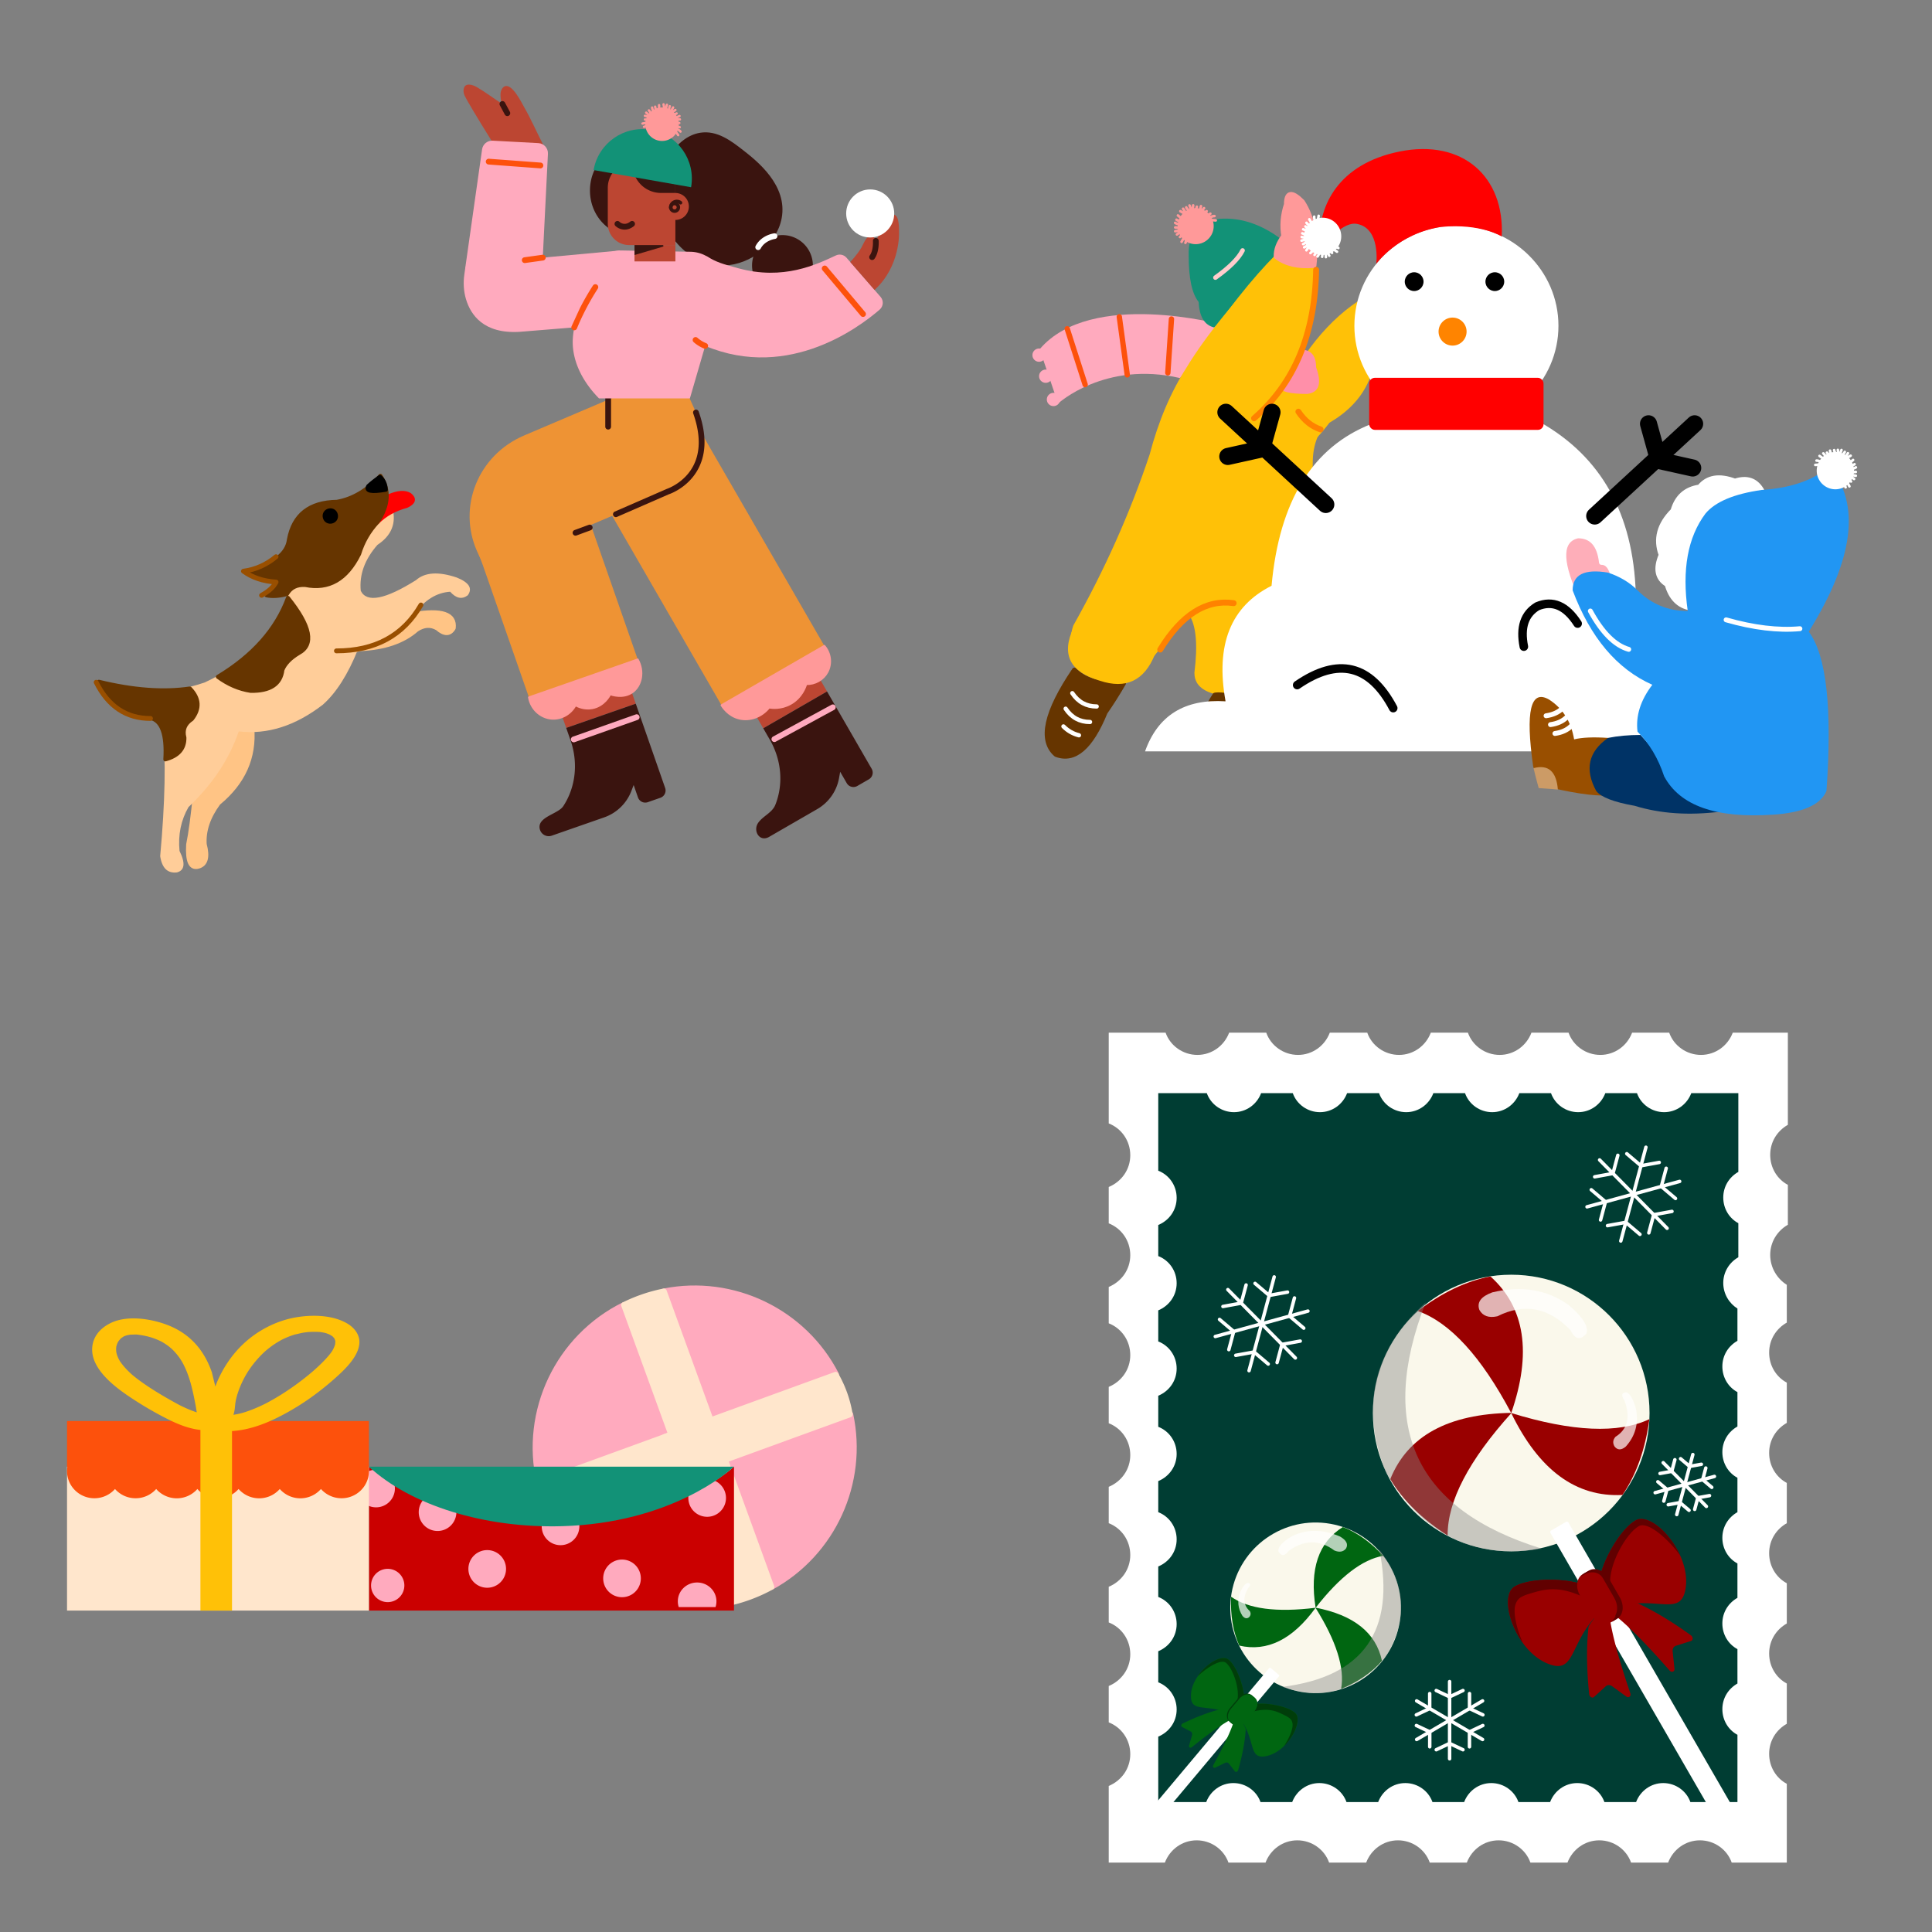
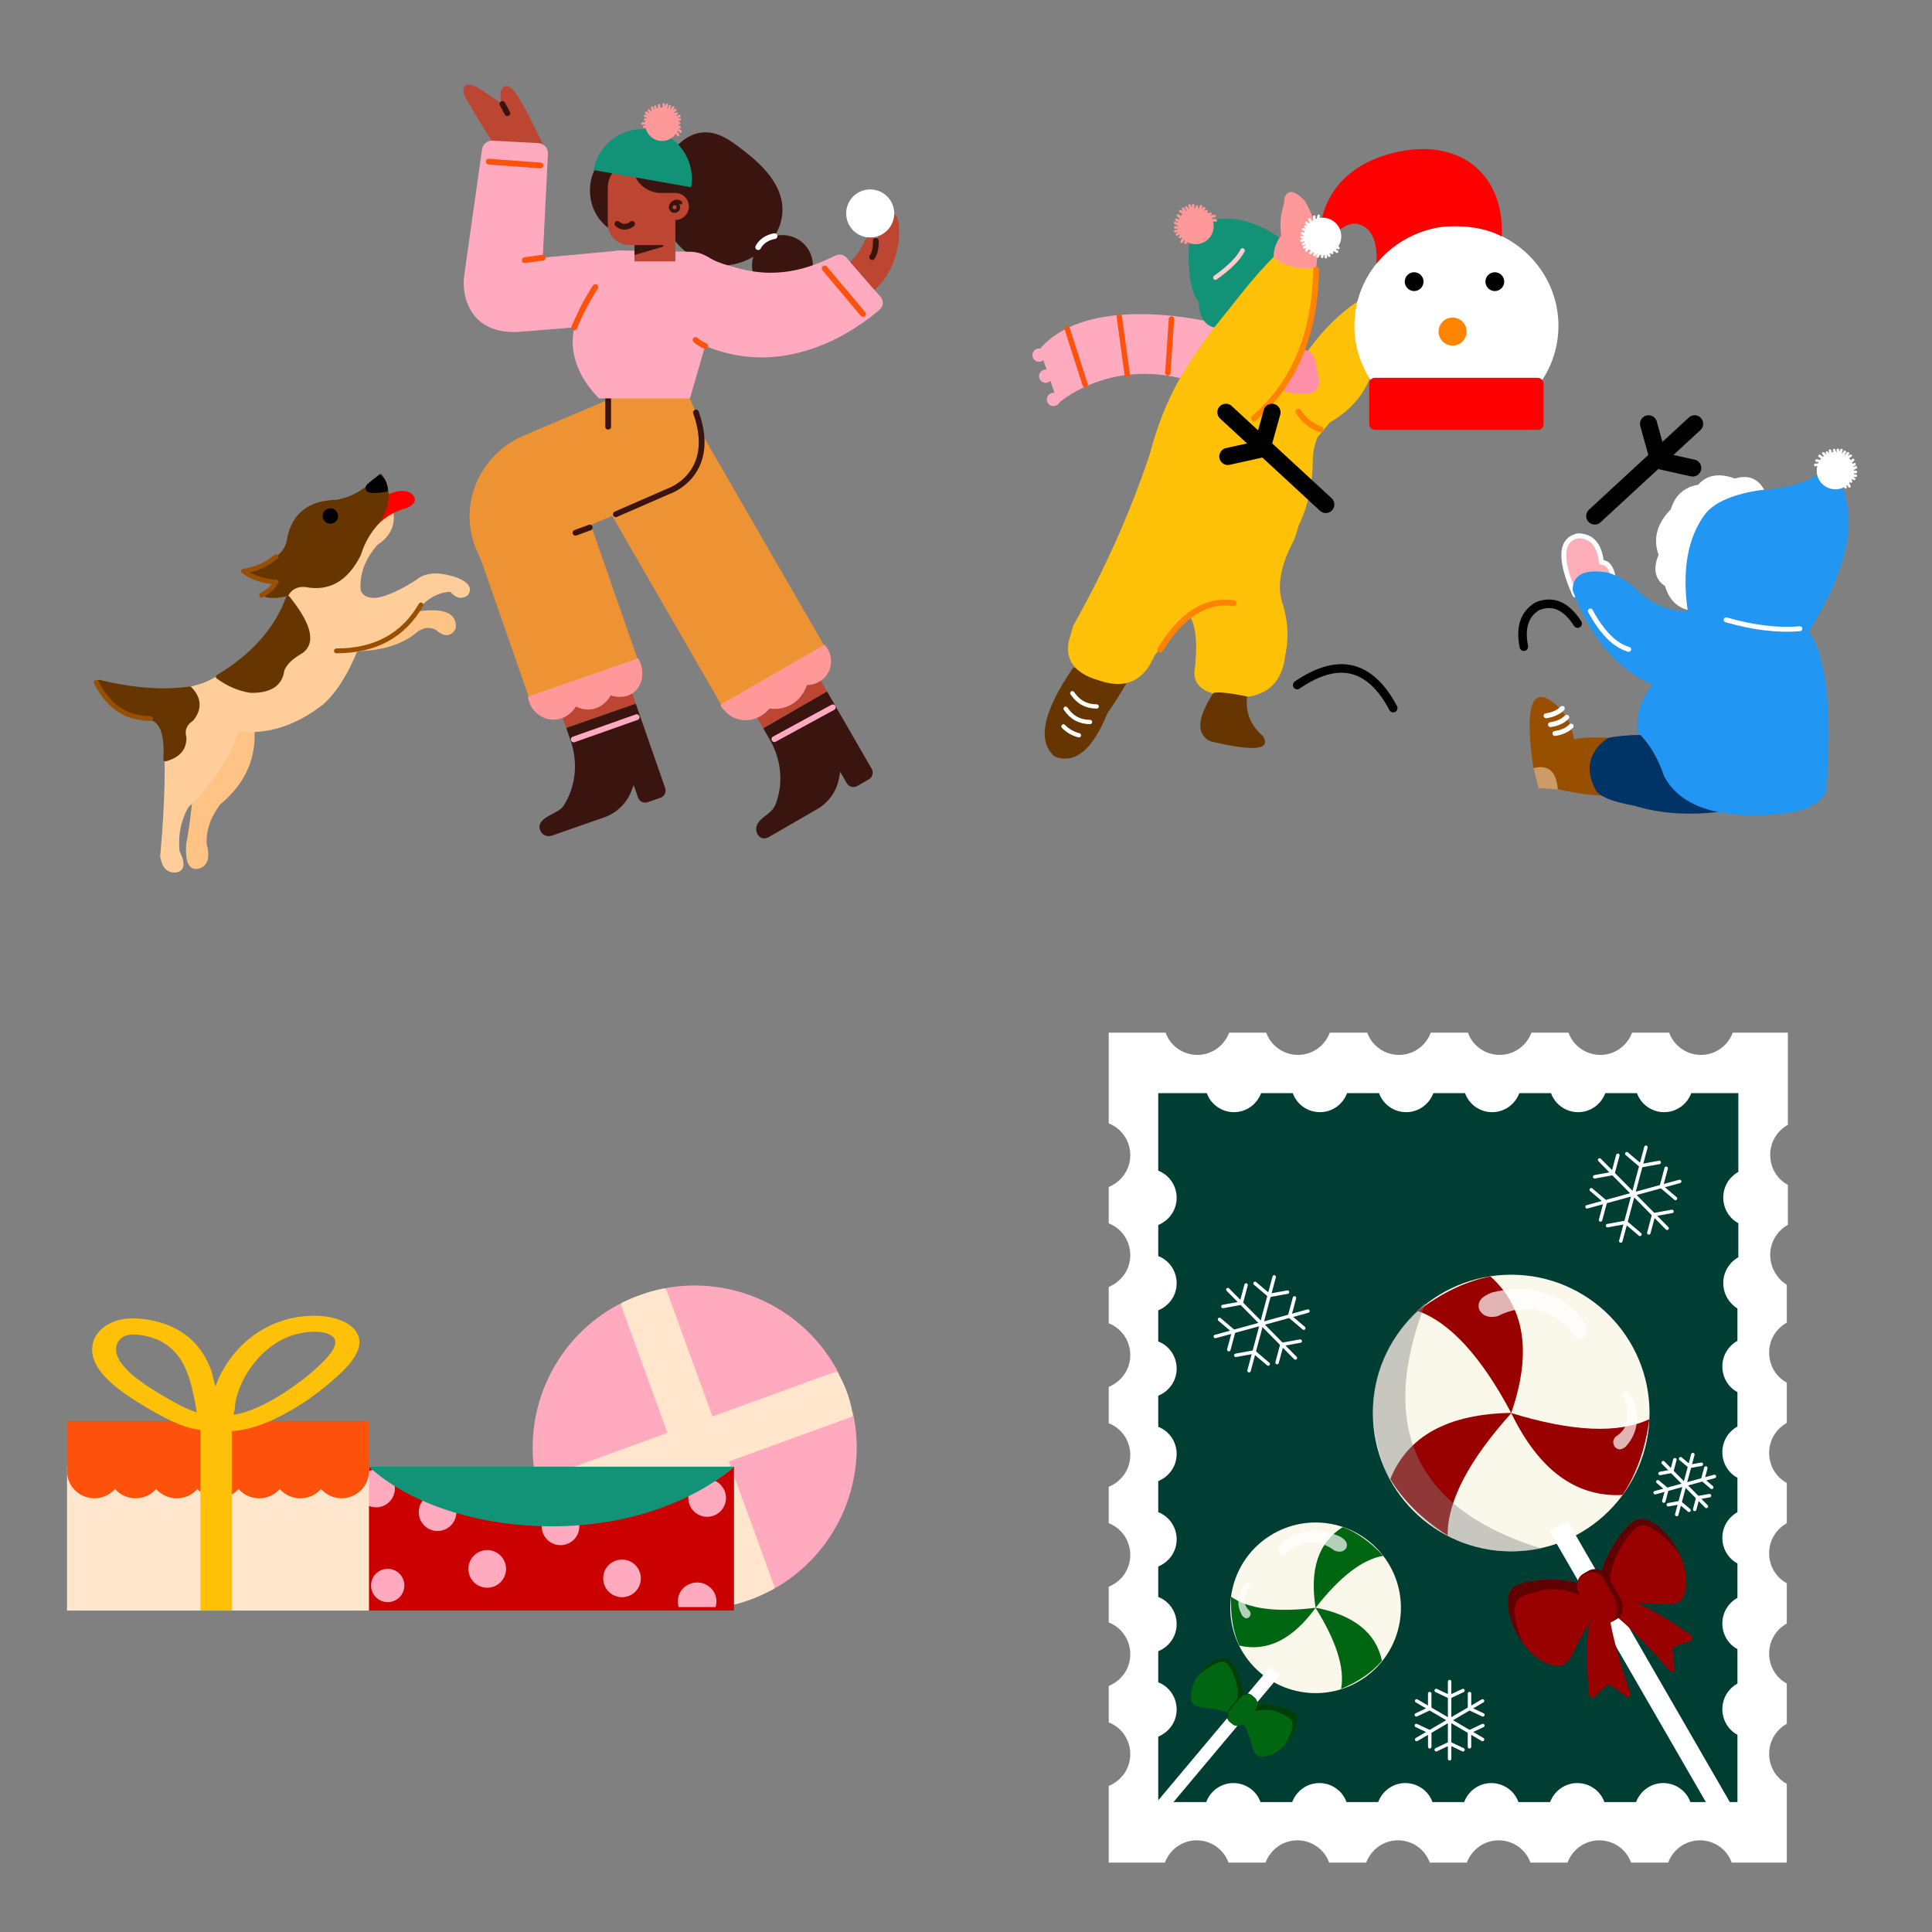
<svg xmlns="http://www.w3.org/2000/svg" xmlns:xlink="http://www.w3.org/1999/xlink" width="148" height="148">
  <rect width="100%" height="100%" fill="#808080" stroke="none" />
  <style>.i{stroke-linejoin:miter}.j{stroke:none}.k{stroke-linecap:round}.l{stroke-linejoin:round}.m{fill-rule:nonzero}.n{fill:#ffaabe}.o{stroke:#fff}.p{fill:none}.q{fill:#3a140f}.r{fill:#bc4632}.s{stroke:#f99}.t{fill:#fd510c}.u{stroke-width:1.25}.v{overflow:visible}.w{fill:#129277}.x{stroke-width:2}.y{stroke-width:1.66}.z{fill:#663500}.AA{fill:#ffc107}.AB{stroke-width:1.889}.AC{stroke-width:1.146}.AD{stroke-width:2.167}.AE{stroke-width:1.668}.AF{fill:#610000}.AG{fill:#003d0a}.AH{stroke-width:.748}.AI{stroke-width:2.242}.AJ{stroke-width:2.608}.AK{stroke-width:7.553}.AL{stroke-width:.537}</style>
  <g fill="#fff" fill-rule="evenodd" stroke="#000">
    <svg width="64" height="64" x="5" y="5" viewBox="0 0 346 331">
      <use xlink:href="#A" x=".5" y=".5" class="k l" />
      <symbol id="A" class="v">
        <g class="m">
          <g class="j">
            <path d="M180.543 8.04c-3.58-2.25-6.918-4.856-10.575-6.983-1.902-1.105-5.224-2.086-5.502 1.125-.02.246-.139 1.191.413 2.393.761 1.653 5.334 9.352 11.819 19.731l12.318.544 8.612.458c-2.753-5.282-5.11-10.772-8.071-15.943-1.101-1.922-5.04-10.072-8.15-8.611-1.027.482-1.632 2-1.661 3.068-.021.798.074 3.764.798 4.218zm23.413 249.786l28.8-10.045 2.998 8.594-28.801 10.045z" class="r" />
            <path d="M206.959 266.434l1.784 5.11c2.479 7.102 2.504 14.891-.229 21.899a28.69 28.69 0 0 1-2.794 5.421c-2.197 3.322-11.091 4.467-9.663 9.614a3.8 3.8 0 0 0 4.909 2.577l21.715-7.573a18.65 18.65 0 0 0 11.279-10.964l.929-2.442 1.792 5.142c.581 1.665 2.401 2.545 4.066 1.964l5.224-1.821c1.665-.581 2.545-2.401 1.964-4.066l-1.792-5.142-2.233-6.399-1.199-3.44-3.248-9.311-3.698-10.612-28.805 10.043z" class="q" />
            <path d="M284.005 258.695l26.415-15.251 4.551 7.883-26.415 15.251z" class="r" />
            <path d="M288.562 266.59l2.704 4.684c3.76 6.517 5.245 14.159 3.87 21.555a28.71 28.71 0 0 1-1.575 5.47c-1.334 3.326-5.237 4.656-7.155 7.527-2.164 3.232.589 8.043 4.611 5.719l19.915-11.5a18.63 18.63 0 0 0 9.029-12.878l.458-2.573 2.725 4.717c.88 1.526 2.835 2.05 4.361 1.17l4.791-2.766c1.526-.88 2.049-2.835 1.17-4.361l-2.725-4.717-3.387-5.871-1.821-3.158-4.929-8.538-5.617-9.733-26.424 15.251z" class="q" />
            <path d="M212.2 154.727l42.599-24.595 59.059 102.291-42.598 24.595z" fill="#ee9334" />
          </g>
          <path d="M271.27 257.03c.483.794 2.827 4.476 7.441 5.547 4.431 1.027 9.209-.757 12.286-4.558 1.186.193 4.917.646 8.8-1.481 4.815-2.639 6.288-7.286 6.566-8.231 3.666.106 7.077-1.829 8.783-4.995 1.87-3.469 1.37-7.822-1.276-10.882l-42.6 24.599z" fill="#f99" class="i s AH" />
        </g>
        <g fill="#ee9334" class="j m">
          <path d="M173.519 200.934l-3.367-7.409c-8.399-18.495.278-40.079 19.379-48.208l63.28-26.935 7.368 16.217c6.19 13.631-.205 29.537-14.282 35.53l-72.378 30.805z" />
          <path d="M168.087 186.569l45.055-15.713 23.43 67.18-45.055 15.713z" />
        </g>
        <g class="m">
          <path d="M191.52 253.765c.81 4.819 4.713 8.452 9.332 8.837 4.025.336 7.961-1.845 9.961-5.543.81.458 3.49 1.837 6.902 1.219 4.966-.896 7.224-5.249 7.482-5.76.397.152 5.367 1.939 9.258-.912 3.719-2.728 4.905-8.575 2.124-13.553l-45.058 15.714z" fill="#f99" class="i s AH" />
          <g class="j">
            <g class="q">
              <path d="M224.334 142.858c-.659 0-1.195-.536-1.195-1.195v-11.696c0-.659.536-1.195 1.195-1.195s1.195.536 1.195 1.195v11.696c0 .659-.536 1.195-1.195 1.195zm3.207 36.279a1.2 1.2 0 0 1-1.097-.72c-.266-.605.012-1.309.618-1.575l21.56-9.401c.074-.025 7.462-2.475 11.136-9.88 2.848-5.74 2.782-12.924-.188-21.355-.221-.622.106-1.305.728-1.526s1.305.107 1.526.728c3.199 9.078 3.219 16.9.061 23.245-3.997 8.023-11.635 10.759-12.473 11.042l-21.392 9.331a1.07 1.07 0 0 1-.478.111zm56.382-104.212a12.596 12.596 0 1 1 25.192 0 12.596 12.596 0 1 1-25.192 0zm-67.126-31.062c0-10.401 7.839-18.774 17.576-18.774s17.576 8.373 17.576 18.774-7.839 18.775-17.576 18.775-17.576-8.373-17.576-18.775z" />
              <path d="M296.188 55.354c-2.022 10.78-12.769 19.177-23.731 19.561-15.273.534-27.036-14.613-27.438-28.464-.332-11.411 6.974-24.817 17.408-26.502 7.096-1.147 13.087 3.538 17.96 7.348 5.491 4.302 18.368 14.375 15.802 28.056z" />
              <path d="M286.455 68.526c-.187 0-.374-.042-.547-.136-.571-.304-.786-1.011-.487-1.582 2.41-4.531 7.48-5.182 7.695-5.205.641-.075 1.222.384 1.301 1.025a1.17 1.17 0 0 1-1.02 1.301c-.056.009-4.086.557-5.907 3.979-.211.389-.618.618-1.035.618z" fill="#fff" />
            </g>
            <path d="M251.461 62.929h-16.769a10.51 10.51 0 0 1-10.51-10.51V36.656a9.46 9.46 0 0 1 9.458-9.458h17.309c5.593 0 10.121 4.533 10.121 10.121v16a9.61 9.61 0 0 1-9.61 9.61z" class="q" />
            <path d="M252.172 44.895V32.25h-17.509c-5.789 0-10.481 4.693-10.481 10.481v14.891a8.85 8.85 0 0 0 8.845 8.845h19.145V56.064c3.085 0 5.584-2.5 5.584-5.584s-2.5-5.584-5.584-5.584z" class="r" />
            <g class="n">
              <path d="M197.25 71.671l2.144-43.017c.115-2.319-1.665-4.295-3.985-4.418l-18.892-1.01c-2.181-.115-4.091 1.452-4.398 3.616l-6.906 48.654c1.342 7.965 7.184 13.963 13.693 14.781 8.644 1.088 18.303-6.979 18.344-18.606z" />
              <path d="M199.956 71.421l-34.736 4.075-.45 3.154c-.487 3.416-.299 6.91.683 10.219 1.911 6.439 7.266 14.404 22.124 13.533l37.665-3.068 4.01-30.629-29.296 2.716z" />
            </g>
            <path d="M252.172 44.875h-5.96a11.77 11.77 0 0 1-11.766-11.766v-2.917h17.722v14.683zm-21.006 15.189a5.65 5.65 0 0 1-3.825-1.526 1.19 1.19 0 0 1-.012-1.69c.463-.471 1.215-.479 1.686-.021.213.201 2.07 1.833 4.48-.078.519-.409 1.268-.323 1.681.196a1.2 1.2 0 0 1-.196 1.682c-1.338 1.055-2.651 1.436-3.813 1.436z" class="q" />
            <path d="M258.182 129.967h-37.637c-8.37-8.534-10.191-16.299-10.694-20.214-.839-6.525 1.092-12.866 4.991-25.282a210.51 210.51 0 0 1 2.344-7.033c1.87-5.31 7.163-8.84 13.042-8.73l28.158.528c8.804.164 15.088 8.19 12.735 16.274l-12.94 44.457z" class="n" />
            <path d="M235.24 66.467h16.933v6.754H235.24z" class="r" />
            <path d="M235.24 70.591l11.77-3.465a.34.34 0 0 0-.094-.659H235.24v4.124z" class="q" />
            <path d="M265.071 71.062c4.3 2.586 6.48 3.162 12.997 4.962 18.786 5.196 32.552-1.526 40.587-5.269 1.509-.704 3.297-.319 4.39.937l14.106 16.229c1.354 1.559 1.182 3.919-.38 5.273-9.164 7.94-40.063 30.78-75.7 13.463-.282-12.428 4.279-23.167 4.001-35.596z" class="n" />
            <path d="M189.79 73.904c-.589 0-1.101-.434-1.182-1.031-.09-.655.364-1.26 1.019-1.35l7.462-1.039c.655-.09 1.26.364 1.35 1.019s-.364 1.26-1.019 1.35l-7.462 1.039a1.23 1.23 0 0 1-.168.012zm20.495 27.848c-.152 0-.307-.029-.454-.09a1.2 1.2 0 0 1-.65-1.563l3.469-7.54a104.27 104.27 0 0 1 5.38-9.336 1.2 1.2 0 0 1 1.653-.356 1.2 1.2 0 0 1 .356 1.653c-1.898 2.934-3.67 6.002-5.257 9.119a102.51 102.51 0 0 0-3.391 7.368c-.192.466-.638.744-1.105.744z" class="t" />
            <path d="M324.591 73.472s2.868-2.97 4.594-5.92c.258-.442.483-.904.7-1.371.691-1.493 3.318-6.533 5.298-1.461l4.263-8.198c.389-.749.912-1.424 1.579-1.939 1.509-1.17 3.907-1.739 3.764 6.631 0 0 .683 13.979-10.134 23.83l-10.064-11.573z" class="r" />
            <g class="q">
              <path d="M251.837 53.123c-.086 0-.176-.004-.262-.016-.609-.07-1.154-.372-1.534-.851a2.3 2.3 0 0 1-.487-1.685c.07-.61.372-1.154.851-1.534s1.08-.556 1.685-.487 1.154.373 1.534.851.552 1.08.487 1.686-.373 1.154-.851 1.534c-.409.327-.904.503-1.424.503zm-.004-3.154c-.192 0-.381.065-.532.188-.18.143-.291.347-.319.577s.037.45.18.63.348.29.577.319a.83.83 0 0 0 .63-.18c.18-.143.291-.348.319-.577a.85.85 0 0 0-.18-.63c-.143-.18-.348-.291-.577-.319l-.098-.008z" />
              <path d="M250.262 51.773a.72.72 0 0 1-.716-.663c-.094-1.276.565-2.446 1.722-3.056s2.496-.487 3.494.315c.307.249.356.7.111 1.011a.72.72 0 0 1-1.011.11c-.65-.523-1.419-.425-1.923-.159s-1.023.847-.961 1.677c.029.397-.266.741-.663.769-.016-.004-.037-.004-.053-.004z" />
            </g>
            <path d="M264.515 109.41c-.147 0-.294-.028-.438-.086-2.618-1.035-4.3-2.627-4.369-2.696a1.19 1.19 0 0 1-.037-1.69 1.2 1.2 0 0 1 1.69-.037c.029.029 1.448 1.35 3.596 2.201a1.19 1.19 0 0 1 .671 1.55 1.2 1.2 0 0 1-1.113.757z" class="t" />
            <path d="M210.097 272.391a1.2 1.2 0 0 1-1.129-.798c-.221-.622.107-1.305.728-1.526l26.043-9.209c.622-.221 1.305.107 1.526.728s-.107 1.305-.728 1.526l-26.043 9.209a1.21 1.21 0 0 1-.397.069zm83.084-.118a1.19 1.19 0 0 1-1.051-.626 1.2 1.2 0 0 1 .478-1.624l24.194-13.169c.581-.315 1.305-.102 1.62.478s.102 1.305-.479 1.62l-24.194 13.169a1.15 1.15 0 0 1-.569.152z" class="n" />
            <path d="M210.817 186.808a1.19 1.19 0 0 1-1.121-.781c-.229-.622.09-1.309.708-1.534l5.879-2.168c.618-.229 1.309.09 1.534.708s-.09 1.305-.708 1.534l-5.883 2.168c-.135.053-.274.074-.409.074z" class="q" />
            <path d="M329.881 96.217c-.339 0-.679-.143-.916-.425l-15.861-18.868c-.425-.508-.36-1.26.147-1.686s1.26-.36 1.686.147l15.861 18.868c.425.507.36 1.26-.147 1.686a1.18 1.18 0 0 1-.769.278zM196.285 34.693c-.029 0-.062 0-.09-.004l-21.417-1.591c-.658-.049-1.154-.622-1.105-1.28a1.2 1.2 0 0 1 1.281-1.105l21.417 1.591c.658.049 1.153.622 1.104 1.281-.045.63-.568 1.109-1.19 1.109z" class="t" />
            <path d="M182.585 13.043a1.2 1.2 0 0 1-1.056-.63l-2.042-3.809a1.2 1.2 0 0 1 .487-1.62c.581-.315 1.305-.094 1.62.487l2.041 3.809a1.2 1.2 0 0 1-.487 1.62 1.17 1.17 0 0 1-.564.143zm151.068 59.602a1.18 1.18 0 0 1-.699-.229 1.19 1.19 0 0 1-.266-1.669c1.53-2.115 1.301-5.907 1.301-5.948-.045-.658.454-1.227 1.113-1.272.65-.037 1.228.454 1.273 1.113.012.188.294 4.688-1.751 7.511-.233.323-.601.495-.97.495z" class="q" />
          </g>
        </g>
        <circle cx="332.856" cy="53.366" stroke-width="3.98" r="7.961" class="l o" />
        <g class="j m">
          <path d="M242.05 18.756h0c-11.151-1.966-21.784 5.479-23.75 16.63l-.002.009 40.381 7.12.002-.009c1.966-11.151-5.48-21.784-16.63-23.75z" class="w" />
          <path d="M239.825 15.204a6.92 6.92 0 1 1 13.663 2.409 6.92 6.92 0 1 1-13.663-2.409z" fill="#f99" />
        </g>
        <g class="k l p">
          <path d="M243.797 9.146q0 .5.5 1.5m1.125-2.125q0 1.5 0 1.5m4.442-1.049q-.25.433-.317 1.549m1.683-1.049q-.75 1.299-.75 1.299m2.208 1.174q-.41.287-1.516.451m1-1.875q-1.229.86-1.375.86m2.992 4.537q-.483-.129-1.578.095m1.761 1.636q-1.449-.388-1.449-.388m1.774 2.202q-.287-.41-1.27-.942m.297 2.386q-.86-1.229-.86-1.229m-11.257-8.985q.383.321.828 1.347m-1.941-.41q1.149.964 1.149.964m-1.673 1.859q.483.129 1.578-.095m-1.58-1.42q1.449.388 1.586.338m6.124-5.095q.26 1.477.26 1.477m1.136-1.279q-.388 1.449-.5 1.543m5.703 3.099q-1.359.634-1.359.634m1.529.765q-1.5 0-1.62-.084m-9.88-4.815q0 .5.5 1.5m-3.857 6.485q.492-.087 1.39-.753m-2.033-.618q1.477-.26 1.581-.364" class="s" />
          <path d="M70.797 261.52q3 13-16 32" stroke="#994f00" class="x" />
        </g>
        <g transform="matrix(.966 -.259 .259 .966 0 197.233)">
          <path d="M132.733 58.486q18.251 1.659 14.933 9.955-3.319 3.318-6.637-1.659-3.318-3.318-8.296-1.659-9.955 4.977-24.887 1.659-51.434 0-51.434 19.91-3.318 18.251-21.569 26.547-8.296 6.637-9.955 14.932 0 8.296-4.978 8.296-4.977 0-1.659-9.955 3.318-6.637 8.296-19.91Q43.138 78.396 77.98 61.804q39.82-6.637 54.752-3.318z" fill="#ffc485" stroke="#ffc485" class="i y" />
          <path d="M92.084 35.257q13.273 7.466 24.058-4.977 4.148-10.785 9.955-11.614 4.978 0 9.955-4.978 0 9.955-9.955 13.273-9.955 6.637-11.614 16.592 1.659 8.296 23.228 1.659 6.637-3.318 16.592 3.318 6.637 4.977 2.489 8.296-4.148 1.659-6.637-3.318-8.296-1.659-16.592 4.978-8.296 9.955-26.547 8.296-9.955 13.273-19.91 18.251-19.91 8.296-36.501 1.659-9.955 14.932-28.206 24.888-6.637 6.637-8.296 16.592 1.659 8.296-3.318 8.296-5.807-.83-4.977-8.296Q17.422 96.646 20.74 76.736q-1.659-4.977-4.977-6.637Q4.148 68.44.83 51.849q18.251 13.273 41.479 11.614 28.206-4.977 43.138-26.547 2.489-4.148 6.637-1.659z" fill="#ffcd99" class="j" />
          <g class="i y">
            <path d="M136.051 8.71q5.807-.83 8.296 1.659 2.489 3.318-2.489 4.148-7.466 0-13.273 3.318 1.659-4.148 7.466-9.125z" fill="red" stroke="red" />
            <path d="M84.617 38.576q9.125 20.74-1.659 23.228-5.807 1.659-8.296 4.978-3.318 8.296-14.933 4.977-6.637-2.903-11.614-9.125 24.473-7.051 36.502-24.058zM35.672 64.293q4.148 7.466-2.489 12.444-4.977 1.659-4.977 6.637-1.659 6.637-9.955 6.637 4.977-14.932-1.659-18.251Q3.318 68.441 0 51.849q19.302 10.56 35.672 12.444zm35.672-40.65q16.592 0 19.91-8.296 6.768-14.119 23.228-9.955 10.138.892 20.194-5.731 3.318 9.955-6.091 18.175-6.637 4.148-10.785 10.785-11.614 13.273-24.887 6.637-4.977-1.659-8.296 1.659-4.978 0-8.296-1.659 4.977-1.659 6.637-4.977-6.637-1.659-11.614-6.637z" stroke="#663500" class="z" />
          </g>
          <g fill="#000" class="i">
            <circle cx="110.335" cy="10.37" stroke-width="3.179" r="1.59" />
            <path d="M128.703 2.489q2.37-1.244 5.688-2.489 1.66 2.489.949 5.807-9.126-.83-6.637-3.318z" class="y" />
          </g>
        </g>
        <path d="M86.797 195.52q-6 5-13.5 6 5.5 4 13.5 4.5-1.5 3-6 5.5m66 4q-11 19-35 19m-77 28q-15 0-22.5-15" stroke="#994f00" class="k l p x" />
      </symbol>
    </svg>
    <svg width="64" height="64" x="79" y="5" viewBox="0 0 369 296">
      <use xlink:href="#B" x=".5" y=".5" class="k l" />
      <symbol id="B" class="v">
        <g class="j">
          <path d="M84.194 77.66S25.923 61.668 3.206 88.407l8.145 23.991s20.615-18.991 53.852-11.247L84.194 77.66z" class="m n" />
          <path d="M109.647 39.63q-13.216-9.791-26.922-8.811-14.195 1.958-13.706 16.154 0 15.174 4.405 20.559.489 9.79 6.853 11.258 23.006-17.132 29.37-39.16z" class="w" />
          <path d="M111.567 105.709q16.555-31.965 41.156-43.571-.512 5.852-1.536 17.555 3.494 27.487-20.002 41.193-22.236 29.502-19.618-15.177z" class="AA" />
        </g>
        <path d="M18.585 230.164q-18.911 27.891-8.105 37.188 12.157 4.649 21.614-18.594 4.052-5.811 8.105-12.784-14.859 1.162-21.613-5.811z" stroke="#663500" class="i z AI" />
        <g class="j AA">
          <path d="M133.144 117.95q-8.811 6.853-9.297 19.244 0 23.243-12.784 39.513-8.135 11.621 0 31.378 4.649 30.216-15.108 33.702-24.405 1.162-24.405-10.459 2.324-18.594-2.325-25.567-10.459 4.649-15.108 17.432-6.973 17.432-24.405 11.621-19.757-5.811-11.621-23.243 17.432-27.892 33.702-74.377 9.297-29.053 20.918-46.486Q91.56 62.555 107.83 46.285q9.119 5.901 17 5-.556 13.776-7.35 39.253 2.324 24.918 15.664 27.412z" />
          <path d="M68.064 96.518q12.714-20.981 40.605-50.035 5.811 5.811 15.178 5.874 3.486 6.973-3.486 30.216-4.838 20.692-31.378 45.323 9.297-1.162 15.108-1.162 10.459-1.162 12.783 10.46 5.621 16.986-1.352 35.58-8.135 15.108-5.621 26.013 6.973 20.918-3.486 36.026-12.783 8.135-19.756-1.162-3.486-6.973 3.486-20.918 6.973-13.946-8.135-11.621-15.108 2.325-26.729 20.919-10.459 13.946-25.567 8.135-16.27-6.973-11.621-19.757 20.918-37.188 33.702-75.539 5.811-22.081 16.27-38.351z" />
        </g>
        <path d="M107.69 47.462q-.114-4.402 3.373-9.051-1.162-6.973 1.162-13.946 0-8.135 6.973-1.162 7.051 10.869 5.135 28.075-10.346.916-16.643-3.916z" fill="#f99" class="i s AI" />
        <path d="M79.685 240.624q-10.459 16.27-1.162 20.919 29.053 6.973 23.242-2.325-8.135-6.973-6.973-17.432-14.527-2.905-15.108-1.162z" class="j z" />
        <path d="M117.479 115.992q3.916 5.874 9.79 7.832" stroke="#ff8200" class="i k p AJ" />
        <path d="M118.458 88.58q6.853 0 6.853 7.832 3.916 10.769-3.916 11.748-11.748 0-11.748-2.937 5.874-7.832 8.811-16.643z" fill="#ff8fa9" class="j" />
        <g class="i k p">
          <path d="M125.311 53.336q-.693 42.44-27.412 65.593m-41.442 102.14q14.173-23.108 32.426-20.501" stroke="#ff8200" class="AJ" />
          <path d="M14.685 247.177q3.916 5.874 10.769 5.874m-11.748 1.958q2.937 2.937 6.853 3.916m-2.937-18.601q3.916 5.874 10.769 5.874" class="o AB" />
        </g>
        <g class="j">
          <g class="n">
            <circle cx="2.937" cy="91.027" r="2.937" />
            <circle cx="9.301" cy="110.607" r="2.937" />
            <circle cx="5.874" cy="100.328" r="2.937" />
          </g>
          <path d="M59.821 100.018a1.18 1.18 0 0 0 1.176-1.1l1.596-23.764a1.18 1.18 0 0 0-1.1-1.256c-.656-.043-1.214.448-1.256 1.1L58.64 98.762a1.18 1.18 0 0 0 1.101 1.256h.08zm-36.222 5.165l.054-.015c.621-.2.961-.864.765-1.486L16.504 79.03a1.18 1.18 0 0 0-1.486-.765c-.62.2-.961.864-.765 1.486l7.916 24.652a1.19 1.19 0 0 0 1.431.78zm18.399-4.257l.056-.005c.646-.09 1.097-.684 1.012-1.33l-3.514-25.652a1.18 1.18 0 0 0-1.331-1.012c-.646.09-1.097.684-1.011 1.33l3.514 25.652a1.19 1.19 0 0 0 1.274 1.017z" class="m t" />
        </g>
        <path d="M80.829 56.785q9.333-6.667 12-12" stroke="#fcc" class="i k p x" />
        <g transform="matrix(.643 -.766 .766 .643 58.915 35.113)">
          <path d="M1.464 8.048A7.93 7.93 0 0 1 10.673 1.6a7.93 7.93 0 0 1 6.448 9.209 7.93 7.93 0 0 1-9.208 6.448 7.93 7.93 0 0 1-6.448-9.208z" fill="#f99" class="j m" />
          <path d="M6.016 1.105q0 .573.573 1.719M7.878.389q0 1.719 0 1.719m5.09-1.202q-.286.496-.363 1.775m1.929-1.202q-.859 1.489-.859 1.489m2.529 1.345q-.469.329-1.737.517m1.146-2.149q-1.408.986-1.576.986m3.429 5.199q-.553-.148-1.809.109m2.019 1.875q-1.66-.445-1.66-.445m2.032 2.523q-.329-.469-1.455-1.079m.341 2.734q-.986-1.408-.986-1.408M3.048 2.879q.439.368.948 1.544m-2.223-.471Q3.09 5.057 3.09 5.057m-1.917 2.13q.553.148 1.809-.109M1.17 5.451q1.66.445 1.818.388M10.005 0q.298 1.693.298 1.693M11.605.227q-.445 1.66-.573 1.768m6.535 3.551q-1.558.726-1.558.726m1.753.878q-1.719 0-1.856-.096M4.584 1.535q0 .573.573 1.719M.736 10.686q.564-.099 1.593-.863M0 9.114q1.693-.298 1.811-.417" class="k l p s AC" />
        </g>
        <ellipse cx="187.274" cy="78.083" rx="44.12" ry="43.272" class="i o AB" />
-         <path d="M49.75 266.035q8.467-23.814 35.56-22.113-6.773-37.423 20.32-51.031 5.08-56.134 44.027-71.443 0 0 0-20.412 0 0 74.507 0 0 0 0 19.562 40.64 22.964 42.334 75.696 13.546 10.206 11.853 42.526 25.4 0 25.4 27.216 0 0-254 0z" class="j" />
        <rect fill="red" height="22" rx="2" stroke="red" width="76" x="149.25" y="101.535" class="i" />
        <g class="o">
          <g fill="#000" class="i AB">
            <circle cx="168.608" cy="58.568" r="5.091" />
            <circle cx="204.244" cy="58.568" r="5.091" />
          </g>
          <circle cx="185.578" cy="80.628" fill="#ff8400" stroke-width="2.819" r="7.598" class="i" />
        </g>
        <g class="i k p AK">
          <path d="M292.484 121.354l-44.12 40.726" />
          <path d="M272.121 121.354l4.242 15.272m15.273 4.243l-15.272-3.394" />
        </g>
        <path d="M207.298 38.625c1.304-26.402-17.221-43.102-44.968-37.565s-35.476 24.541-35.387 37.903c.017 3.122 3.13 2.019 3.13 2.019s7.473-9.202 13.34-7.898c10.43 1.956 8.475 17.601 8.475 17.601s9.453-13.364 28.683-16.297c17.601-1.63 26.728 4.237 26.728 4.237z" fill="red" class="j m" />
        <g class="i k p AK">
          <path d="M85.459 116.263l44.12 40.726" />
          <path d="M105.822 116.263l-4.242 15.272m-15.272 4.243l15.272-3.394" />
        </g>
        <g transform="matrix(-.707 -.707 .707 -.707 128.091 51.784)" class="o">
          <path d="M1.464 8.048A7.93 7.93 0 0 1 10.673 1.6a7.93 7.93 0 0 1 6.448 9.209 7.93 7.93 0 0 1-9.208 6.448 7.93 7.93 0 0 1-6.448-9.209z" class="i m AL" />
          <g class="k l AC">
            <path d="M6.016 1.105q0 .573.573 1.719M7.878.389q0 1.719 0 1.719m5.09-1.202q-.286.496-.363 1.775m1.929-1.202q-.859 1.489-.859 1.489m2.912 1.024q-.469.329-1.737.517m.763-1.828q-1.408.986-1.576.986m4.516 4.939q-.553-.148-1.809.109m2.019 1.875q-1.66-.445-1.66-.445m.945 2.783q-.329-.469-1.455-1.079m.341 2.734q-.986-1.408-.986-1.408M3.048 2.879q.439.368.948 1.544m-2.223-.471Q3.09 5.057 3.09 5.057m-1.917 2.13q.553.148 1.809-.109M1.17 5.451q1.66.445 1.818.388M10.005 0q.298 1.693.298 1.693M11.605.227q-.445 1.66-.573 1.768" />
            <path d="M17.567 5.546q-1.558.726-1.558.726m1.753.878q-1.719 0-1.856-.096M4.584 1.535q0 .573.573 1.719M.736 10.686q.564-.099 1.593-.863M0 9.114q1.693-.298 1.811-.417" />
          </g>
        </g>
        <g class="i">
          <path d="M116.943 236.745q27.151-18.666 42.423 10.182m57.695-27.151q-2.545-12.727 5.939-17.818 10.182-4.243 17.818 7.636" stroke-width="3.777" class="k p" />
          <path d="M322.035 150.58q-3.911-6.518-11.732-3.911-10.429-3.91-15.644 2.607-9.125 1.304-11.732 10.429-9.125 9.125-5.215 19.554-3.91 9.125 2.607 13.036 2.608 9.125 10.429 10.429-1.304-39.108 9.125-44.323 25.42-2.933 22.161-7.821z" class="o AD" />
        </g>
        <g class="j">
          <path d="M254.247 260.083q-9.777-.652-14.991.652-1.956-11.733-11.081-17.599-12.221-7.006-7.007 29.494 1.956 6.844 3.096 8.31 20.19 5.076 29.983 4.562 0 0 0-25.42z" fill="#994f00" />
          <path d="M268.587 258.78q-7.821 0-14.34 1.303-13.036 9.125-5.214 23.465 3.244 4.099 16.947 6.518 16.947 5.215 37.805 2.607-16.947-13.036-35.198-33.894z" fill="#036" />
        </g>
        <path d="M256.552 189.081q-1.304-6.518-5.215-6.518-1.304-11.733-10.429-11.733-11.732 2.607-1.303 26.072 0-7.821 16.947-7.821z" fill="#feaeb9" class="i o AD" />
        <path d="M297.267 161.01q-11.733 15.644-7.822 43.019-13.036 0-22.161-9.125-5.214-5.215-13.036-7.822-15.643-2.607-15.643 7.822 11.733 31.287 35.197 41.715-7.834 10.286-6.53 20.715 7.823 7.823 11.745 19.696 10.429 19.554 48.234 16.947 19.554-1.304 23.465-10.429 3.911-54.751-7.821-70.394 29.983-48.234 9.125-73.002-10.429 9.125-29.983 10.429-18.251 2.607-24.769 10.429z" fill="#2196f3" class="j" />
        <path d="M306.392 207.939q18.25 5.215 32.59 3.911m-92.556-7.821q7.822 14.34 16.947 16.947m-36.501 29.331q4.563-.652 7.17-3.259m-5.215 7.169q4.563-.652 7.17-3.259m-5.215 7.17q4.563-.652 7.17-3.259" class="i k o p AD" />
        <path d="M223.612 282.245q-1.304-4.725-2.281-8.799 9.777-2.607 10.754 9.451-1.303-.163-8.473-.652z" fill="#cc9b66" class="j" />
        <g transform="matrix(.643 .766 -.766 .643 356.228 129.284)" class="o">
          <path d="M16.584 8.048A7.93 7.93 0 0 0 7.375 1.6a7.93 7.93 0 0 0-6.448 9.209 7.93 7.93 0 0 0 9.208 6.448 7.93 7.93 0 0 0 6.448-9.209z" class="i m AL" />
          <g class="k l AC">
            <path d="M12.032 1.105q0 .573-.573 1.719M10.17.389q0 1.719 0 1.719M5.08.906q.286.496.363 1.775M3.515 1.479q.859 1.489.859 1.489M1.461 3.992q.469.329 1.737.517m-.763-1.828q1.408.986 1.576.986M-.505 8.606q.553-.148 1.809.109M-.715 10.59q1.66-.445 1.66-.445M0 12.928q.329-.469 1.455-1.079m-.34 2.734q.986-1.408.986-1.408M15 2.879q-.439.368-.948 1.544m2.223-.471q-1.317 1.105-1.317 1.105m1.918 2.13q-.553.148-1.809-.109m1.812-1.627q-1.66.445-1.818.388M8.043 0q-.298 1.693-.298 1.693M6.443.227q.445 1.66.573 1.768" />
            <path d="M.481 5.546q1.558.726 1.558.726M.286 7.15q1.719 0 1.856-.096m11.323-5.519q0 .573-.573 1.719m4.42 7.432q-.564-.099-1.593-.863m2.329-.709q-1.693-.298-1.811-.417" />
          </g>
        </g>
      </symbol>
    </svg>
    <svg width="64" height="64" x="5" y="79" viewBox="0 0 238 118">
      <use xlink:href="#C" x=".5" y=".5" class="k l" />
      <symbol id="C" class="v">
        <g transform="matrix(.94 -.342 .342 .94 120.729 30.99)" class="m">
          <path d="M40.27.279C19.507 2.573 2.974 18.895.362 39.559H40.27V.279zM.429 51.536c2.813 20.43 19.244 36.512 39.841 38.787V51.536H.429zm51.822 38.537c19.693-3.031 35.201-18.745 37.928-38.537H52.251v38.537zm37.995-50.514C87.712 19.533 72.107 3.586 52.251.529v39.03h37.995z" stroke="#ffaabe" class="i n AE" />
          <g fill="#ffe6cc" stroke="#ffe6cc">
            <path d="M52.251 39.559V.529A45.56 45.56 0 0 0 45.305 0a45.63 45.63 0 0 0-5.031.279v39.28h11.977zM40.27 51.536v38.787c1.653.183 3.332.279 5.031.279a46 46 0 0 0 6.947-.529V51.536H40.27z" class="i AE" />
            <g class="i AE">
              <path d="M40.271 39.559H.362A45.91 45.91 0 0 0 0 45.301c0 2.115.148 4.198.43 6.236h39.841V39.559z" />
              <path d="M90.114 39.559H38.252v11.977h51.77a33.56 33.56 0 0 0 .586-6.236 34.27 34.27 0 0 0-.494-5.742z" />
            </g>
          </g>
        </g>
        <g class="j m">
          <path d="M141.04 80.109C119.066 80.73 98.036 74.371 86 63.53v41h104v-41c-1.529 1.382-17.95 15.698-48.96 16.579z" fill="#cb0000" />
          <use xlink:href="#D" class="n" />
          <path d="M72.341 63.53h-11.72-11.724-11.723H25.45 13.727 0v41h13.727H25.45h11.724 11.723H60.62h11.721H86v-41z" fill="#ffe6cc" />
          <path d="M85.988 50.53H0v13.036h.101a7.82 7.82 0 0 0-.1 1.241c0 4.265 3.492 7.723 7.799 7.723a7.81 7.81 0 0 0 5.867-2.637 7.81 7.81 0 0 0 5.867 2.637 7.81 7.81 0 0 0 5.867-2.637 7.81 7.81 0 0 0 11.734 0 7.81 7.81 0 0 0 11.734 0 7.81 7.81 0 0 0 11.734 0 7.81 7.81 0 0 0 11.734 0 7.81 7.81 0 0 0 5.867 2.637c4.307 0 7.799-3.457 7.799-7.723a7.91 7.91 0 0 0-.1-1.241h.1V50.53z" class="t" />
          <g class="AA">
            <path d="M38 46.53h9v58h-9z" />
            <path d="M43.548 48.682l-.22-.08c-.383-.117.614.33.481.251-.38-.229.318.293.34.313a.85.85 0 0 1-.147-.173c.03.045.334.665.222.332-.027-.078-.065-.153-.095-.231-.079-.216-.128-.436-.18-.654-.084-.358-.011-.067.027.155l-.09-.466-.212-1.143-.429-2.21-1.969-8.065c-1.807-5.297-5.379-10.782-12.782-13.585-4.583-1.735-11.198-2.775-15.859-.606-5.349 2.49-6.465 7.211-4.699 11.177 1.624 3.642 5.292 6.792 9.209 9.479a100.69 100.69 0 0 0 9.991 6.015c3.024 1.588 6.46 3.273 10.307 3.813 2.13.3 4.42.27 6.324-.516 2.641-1.09 3.618-3.04 3.95-4.997.125-.731.149-1.469.258-2.203.035-.248.09-.494.125-.742s-.076.362-.065.317c.019-.077.033-.157.052-.235l.095-.414c.285-1.169.671-2.33 1.141-3.472.494-1.2 1.081-2.382 1.755-3.54.174-.3.383-.596.546-.9.008-.015-.302.455-.141.227a4.66 4.66 0 0 0 .125-.192l.342-.509a31.49 31.49 0 0 1 1.298-1.752c.894-1.12 1.888-2.205 2.999-3.234a21.28 21.28 0 0 1 .424-.384l.185-.162c.261-.235-.443.367-.163.142l.899-.727a26.44 26.44 0 0 1 1.912-1.348c.307-.196.617-.388.938-.574l.519-.293.331-.181c-.448.24.082-.037.19-.088l.549-.257a26.21 26.21 0 0 1 1.122-.475 23.38 23.38 0 0 1 1.157-.421l.508-.164.342-.104c.424-.132-.204.067-.302.084.845-.147 1.646-.401 2.502-.537a31.21 31.21 0 0 1 1.209-.164c.75-.09-.663.039-.057.002l.772-.045c.894-.041 1.796-.034 2.686.019.869.052-.467-.08.168.017.282.043.565.082.845.136.239.045.47.108.709.155.453.091-.552-.187-.133-.039.147.052.299.095.445.147.255.091.502.188.744.293l.304.14c.323.142-.215-.095-.212-.108-.008.024.557.345.622.388.084.058.163.119.247.179.513.371-.223-.263-.019-.015.136.166.296.324.434.488.283.341-.109-.317.063.112.084.216.163.429.239.645.098.272-.022-.13-.03-.138.087.112.03.354.03.475 0 .192-.035.382-.038.574-.006.343.122-.369.011-.032-.032.095-.052.192-.081.287a7.61 7.61 0 0 1-.565 1.327c-.065.125-.138.248-.209.371-.019.033-.215.333-.054.091s-.044.056-.065.086l-.252.352a15.1 15.1 0 0 1-.361.47c-.283.354-.587.704-.896 1.046-.742.818-1.543 1.612-2.375 2.391-.483.453-.978.9-1.483 1.342l-.168.147c-.332.291.171-.147.193-.166-.119.097-.233.199-.35.298l-.905.753c-2.399 1.966-4.974 3.838-7.739 5.578a66.36 66.36 0 0 1-4.281 2.473c-.647.343.453-.224-.019.011l-.557.278-1.116.533a40.94 40.94 0 0 1-2.236.958 36.39 36.39 0 0 1-2.143.772l-.551.172-.236.071c-.486.151.332-.093.351-.095-.369.08-.723.194-1.089.278a22.94 22.94 0 0 1-2.138.399l-.524.065c-.622.078.538-.032.32-.026-.367.011-.728.045-1.095.05a14.79 14.79 0 0 1-.926-.017c-.163-.009-.326-.028-.492-.032.236.007.918.104.358.024a15.39 15.39 0 0 1-.945-.157l-.397-.088c-.723-.155.581.183.177.06-1.63-.496-3.771-.347-4.697.82-.796 1.005-.513 2.6 1.231 3.131 6.773 2.06 13.985-.201 19.537-2.919 6.419-3.141 11.871-7.064 16.647-11.295 1.687-1.493 3.32-3.045 4.613-4.708 1.301-1.674 2.282-3.478 2.407-5.379.136-2.058-1.081-4.169-3.404-5.552-3.855-2.296-9.201-2.609-14.072-1.884-3.898.58-7.411 1.991-10.372 3.743-5.984 3.538-9.845 8.648-12.2 13.671-1.106 2.358-1.85 4.797-2.171 7.261-.038.3-.065.602-.095.902a15.97 15.97 0 0 1-.079.716c-.013.101-.03.205-.046.307.057-.335.019-.106-.044.095s-.182.391-.231.587c-.079.313.204-.212.03-.017-.049.054-.084.112-.128.168-.076.093-.511.488-.111.162.388-.317-.057.022-.158.097-.051.037-.187.091-.231.138.019-.022.628-.259.391-.21a2.07 2.07 0 0 0-.451.168c.196-.123.823-.179.269-.093-.09.013-.198.028-.288.047-.416.093.405-.039.467-.035-.337-.026-.753.009-1.098.002-.554-.007.804.121.255.022-.223-.039-.451-.06-.674-.099a17.19 17.19 0 0 1-1.122-.237l-.26-.067c-.519-.125.258.069.293.084-.215-.086-.476-.142-.704-.216a31.03 31.03 0 0 1-2.334-.872c-.763-.319-1.505-.66-2.233-1.016l-.508-.252c-.473-.235.592.313.144.075l-.929-.498c-3.659-2.011-7.272-4.149-10.47-6.488-.416-.304-.826-.613-1.225-.928l-.636-.511-.266-.222c-.337-.272.473.427-.068-.06-.755-.68-1.473-1.377-2.116-2.108a19.41 19.41 0 0 1-.937-1.152c-.13-.173-.244-.352-.375-.524-.233-.313.171.324-.006-.009-.068-.125-.144-.25-.214-.375-.223-.41-.413-.826-.565-1.251-.082-.227-.155-.457-.214-.686a5.49 5.49 0 0 1-.073-.296c.111.485.016.017.005-.086a6.24 6.24 0 0 1-.019-1.29c.011-.132.035-.263.049-.395-.003.035-.109.38-.019.116s.152-.52.258-.776a5.8 5.8 0 0 1 .239-.507c.041-.073.261-.414.065-.13-.185.272.005.002.041-.043.122-.153.236-.308.369-.457.087-.1.187-.194.274-.291.206-.231.046-.097-.079.047.144-.166.399-.311.6-.445.09-.06.187-.116.277-.177.378-.25-.098.022-.098.035-.003-.058.565-.246.646-.278.163-.062.334-.112.497-.17-.255.093-.405.095-.046.026.312-.061.619-.123.94-.166.114-.015.296-.059.41-.05-.016-.002-.63.024-.217.03.684.011 1.442-.087 2.119.03-.595-.104-.084-.002.212.037a23.51 23.51 0 0 1 .964.151 26.83 26.83 0 0 1 1.627.345c.122.03.489.177.609.158-.049.008-.772-.233-.228-.06l.291.088a21.81 21.81 0 0 1 1.299.451c.413.16.818.328 1.212.509.166.075.326.16.494.235.361.164-.549-.302-.217-.112.101.058.209.112.31.168a17.61 17.61 0 0 1 1.997 1.293c.285.214.532.458.826.662.019.013-.443-.401-.234-.198.076.073.157.142.236.216l.399.384a17.57 17.57 0 0 1 1.437 1.622 20.05 20.05 0 0 1 .63.859l.252.375c.106.155.095.337-.103-.166.035.086.106.172.157.257a21.35 21.35 0 0 1 .986 1.84c1.185 2.492 1.891 5.073 2.456 7.655l.19.882.098.47c.106.518-.076-.39-.003-.009l.356 1.81c.288 1.456.4 2.976.902 4.408.34.966 1.206 1.914 2.584 2.358 1.614.52 3.784.33 4.697-.82.815-1.025.495-2.572-1.23-3.129z" />
          </g>
          <path d="M86.61 97.378a4.73 4.73 0 1 1 9.486 0 4.73 4.73 0 1 1-9.486 0z" class="n" />
          <g class="n">
            <path d="M179.5 96.53c-3.041 0-5.5 2.403-5.5 5.37a5.3 5.3 0 0 0 .257 1.63h10.486a5.29 5.29 0 0 0 .257-1.63c0-2.967-2.464-5.37-5.5-5.37z" />
            <use xlink:href="#D" x="17.516" y="6.738" />
            <use xlink:href="#D" x="94.318" y="2.695" />
            <use xlink:href="#D" x="52.548" y="10.78" />
          </g>
          <path d="M141.042 80.487c31.009-.896 47.434-15.544 48.958-16.957H86c12.037 11.087 33.068 17.596 55.042 16.957z" class="w" />
          <use xlink:href="#D" x="31.663" y="22.906" class="n" />
          <use xlink:href="#D" x="70.064" y="25.601" class="n" />
        </g>
      </symbol>
      <defs>
        <path id="D" d="M82.676 69.756a5.35 5.35 0 1 1 10.725 0 5.35 5.35 0 1 1-10.725 0z" />
        <path id="E" d="M30.106 26.318L.143 8.771m5.932 3.474v-6.8m2.974-1.387l6.076 2.874m-9.049 5.313L0 15.124" />
      </defs>
    </svg>
    <svg width="64" height="64" x="79" y="79" viewBox="0 0 247 302">
      <use xlink:href="#F" x=".5" y=".5" class="k l" />
      <symbol id="F" class="v">
        <g class="j">
          <g class="m">
            <path d="M239.107 80.298c0-4.596 2.553-8.681 6.383-10.851V55.021c-3.83-2.042-6.383-6.127-6.383-10.851s2.553-8.681 6.383-10.851V0h-19.915c-1.787 4.723-6.255 8.043-11.489 8.043s-9.83-3.32-11.49-8.043h-13.404c-1.787 4.723-6.255 8.043-11.489 8.043s-9.831-3.32-11.49-8.043h-13.404c-1.787 4.723-6.255 8.043-11.489 8.043S131.489 4.723 129.83 0h-13.404c-1.787 4.723-6.255 8.043-11.489 8.043S95.106 4.723 93.447 0H79.915c-1.787 4.723-6.255 8.043-11.489 8.043S58.596 4.723 56.936 0H43.532c-1.787 4.723-6.255 8.043-11.489 8.043S22.213 4.723 20.553 0H0v32.809c4.596 1.787 7.787 6.255 7.787 11.489S4.596 53.872 0 55.787v13.149c4.596 1.787 7.787 6.255 7.787 11.489S4.596 90 0 91.915v13.149c4.596 1.787 7.787 6.255 7.787 11.489S4.596 126.128 0 128.043v13.149c4.596 1.787 7.787 6.255 7.787 11.489S4.596 162.255 0 164.17v13.149c4.596 1.787 7.787 6.255 7.787 11.489S4.596 198.383 0 200.298v12.894c4.596 1.787 7.787 6.255 7.787 11.489S4.596 234.255 0 236.17v13.149c4.596 1.787 7.787 6.255 7.787 11.489S4.596 270.383 0 272.298V300h20.298c1.787-4.723 6.255-8.043 11.489-8.043s9.83 3.319 11.489 8.043H56.68c1.787-4.723 6.255-8.043 11.489-8.043S78 295.277 79.66 300h13.404c1.787-4.723 6.255-8.043 11.489-8.043s9.83 3.319 11.489 8.043h13.404c1.787-4.723 6.255-8.043 11.489-8.043s9.83 3.319 11.489 8.043h13.404c1.787-4.723 6.255-8.043 11.489-8.043s9.83 3.319 11.489 8.043h13.404c1.787-4.723 6.255-8.043 11.489-8.043s9.83 3.319 11.489 8.043h19.915v-28.468c-3.83-2.042-6.383-6.127-6.383-10.851s2.553-8.681 6.383-10.851v-14.553c-3.83-2.043-6.383-6.128-6.383-10.851s2.553-8.681 6.383-10.851v-14.553c-3.83-2.042-6.383-6.128-6.383-10.851s2.553-8.681 6.383-10.851v-14.553c-3.83-2.043-6.383-6.128-6.383-10.851s2.553-8.681 6.383-10.851v-14.553c-3.83-2.042-6.383-6.127-6.383-10.851s2.553-8.681 6.383-10.851V91.15c-3.447-2.17-6-6.128-6-10.851z" />
            <path d="M222.137 90.463c0-3.925 2.181-7.415 5.452-9.269V68.872c-3.271-1.745-5.452-5.234-5.452-9.269s2.181-7.415 5.452-9.269v-28.46h-17.011c-1.527 4.035-5.343 6.87-9.814 6.87s-8.396-2.835-9.814-6.87h-11.449c-1.527 4.035-5.343 6.87-9.814 6.87s-8.396-2.835-9.814-6.87h-11.45c-1.527 4.035-5.343 6.87-9.814 6.87s-8.396-2.835-9.814-6.87h-11.449c-1.527 4.035-5.343 6.87-9.814 6.87s-8.396-2.835-9.814-6.87H86.161c-1.527 4.035-5.343 6.87-9.814 6.87s-8.396-2.835-9.814-6.87h-11.45c-1.527 4.035-5.343 6.87-9.814 6.87s-8.396-2.835-9.814-6.87H17.9v28.024c3.926 1.527 6.652 5.343 6.652 9.814s-2.726 8.178-6.652 9.814v11.231c3.926 1.526 6.652 5.343 6.652 9.814s-2.726 8.178-6.652 9.814v11.231c3.926 1.527 6.652 5.343 6.652 9.814s-2.726 8.178-6.652 9.814v11.231c3.926 1.527 6.652 5.343 6.652 9.814s-2.726 8.178-6.652 9.814v11.231c3.926 1.527 6.652 5.343 6.652 9.814s-2.726 8.178-6.652 9.814v11.013c3.926 1.527 6.652 5.343 6.652 9.814s-2.726 8.178-6.652 9.814v11.231c3.926 1.527 6.652 5.343 6.652 9.814s-2.726 8.178-6.652 9.814v23.662h17.338c1.527-4.035 5.343-6.87 9.814-6.87s8.396 2.835 9.814 6.87h11.449c1.527-4.035 5.343-6.87 9.814-6.87s8.396 2.835 9.814 6.87h11.449c1.526-4.035 5.343-6.87 9.814-6.87s8.396 2.835 9.814 6.87h11.449c1.527-4.035 5.343-6.87 9.814-6.87s8.396 2.835 9.814 6.87h11.449c1.527-4.035 5.343-6.87 9.814-6.87s8.396 2.835 9.814 6.87h11.449c1.527-4.035 5.343-6.87 9.814-6.87s8.396 2.835 9.814 6.87h17.011v-24.316c-3.271-1.745-5.452-5.234-5.452-9.269s2.181-7.415 5.452-9.269V222.84c-3.271-1.745-5.452-5.234-5.452-9.269s2.181-7.415 5.452-9.269v-12.431c-3.271-1.745-5.452-5.234-5.452-9.269s2.181-7.415 5.452-9.269v-12.431c-3.271-1.745-5.452-5.234-5.452-9.269s2.181-7.415 5.452-9.269v-12.431c-3.271-1.745-5.452-5.234-5.452-9.269s2.181-7.415 5.452-9.269V99.731c-2.944-1.854-5.125-5.234-5.125-9.269z" fill="#003d33" />
          </g>
          <circle cx="145.489" cy="137.5" fill="#faf8eb" r="50" />
        </g>
        <g fill="#900" class="j">
          <path d="M137.989 88.125q18.75 16.875 7.5 49.375-16.25-30.625-33.75-36.875 13.125-10 26.25-12.5z" />
          <path d="M185.706 167.11q-25.191 1.326-40.217-29.61 33.146 10.165 49.939 2.21-2.21 16.352-9.723 27.4z" />
          <path d="M101.782 161.374q9.444-23.391 43.832-23.935-23.22 25.744-23.108 44.327-13.886-8.913-20.724-20.392z" />
        </g>
        <g class="j">
          <path d="M114.579 97.5q-28.413 25.786-14.535 61.075 19.688 34.1 56.561 27.966Q88.136 165.45 114.579 97.5z" fill="#838383" fill-opacity=".42" />
          <path d="M166.907 107.54q-11.804-12.331-26.433-5.012-4.619 1.016-6.488-2.294-1.496-4.111 4.67-6.356 15.911-3.796 27.608 4.584 7.691 6.512 6.411 10.304-3.256 3.846-5.767-1.226zm19.502 25.377q3.362 9.07-3.233 13.177-1.465 1.705-.287 3.57 1.639 1.954 4.019-.043 5.19-5.782 3.686-13.557-1.466-5.429-3.544-6.064-2.523.215-.642 2.917z" fill-opacity=".7" />
        </g>
        <g class="o">
          <path d="M160.205 180.507l5.413-3.125L224.864 280l-5.413 3.125z" class="l u" />
          <g class="p">
            <g transform="matrix(.966 .259 -.259 .966 45.196 84.375)" class="k l u">
              <path d="M15.125 0v35.089" />
              <path d="M.143 26.318L30.106 8.77" />
              <use xlink:href="#E" />
              <use xlink:href="#G" />
            </g>
            <g transform="matrix(.966 .259 -.259 .966 179.571 37.5)" class="k l u">
              <path d="M15.125 0v35.089" />
              <path d="M.143 26.318L30.106 8.77" />
              <use xlink:href="#E" />
              <use xlink:href="#G" />
            </g>
            <g transform="matrix(.966 .259 -.259 .966 201.791 150)" class="k l u">
              <path d="M9.679 0v22.455" />
              <path d="M.092 16.842L19.266 5.613" />
              <path d="M19.266 16.841L.092 5.613m3.796 2.223V3.484" />
              <path d="M5.791 2.597l3.888 1.839m-5.791 3.4L0 9.679" />
              <path d="M13.567 2.597L9.679 4.436M5.79 19.822l3.888-1.836m3.888 1.836l-3.888-1.836m-5.777-3.374L.013 12.773m19.344-3.094L15.469 7.84m3.875 4.937l-3.888 1.839m0 4.352v-4.352M3.901 18.967v-4.352m11.568-6.776V3.484" />
            </g>
          </g>
        </g>
        <g class="j">
          <g transform="matrix(.866 -.5 .5 .866 139.239 204.524)" class="m">
            <path d="M58.389 1.16c-5.791 0-16.065 5.642-21.182 11.134.977 1.044 1.583 2.488 1.583 4.077-.056 7.338.133 7.62-.185 8.882 13.538 4.2 16.92 14.619 23.59 5.767 7.61-10.102 3.352-29.86-3.806-29.86z" fill="#900" />
            <path d="M38.786 16.902c3.128-6.843 14.36-13.35 19.604-13.35 3.92 0 6.969 9.695 7.678 16.715.961-9.319-2.64-19.104-7.678-19.104-5.791 0-16.065 5.642-21.182 11.134.977 1.044 1.583 2.488 1.583 4.077l-.003.531z" class="AF" />
            <path d="M28.3 15.209v7.219c0 .666.035 1.028.117 1.448.012.035.012.07.023.117.023.035.023.07.035.117h-.012c-8.387 2.605-12.872 7.593-16.657 8.901-1.986.701-3.785.374-5.841-1.822-.35-.374-.701-.818-1.086-1.308-1.752-2.336-2.897-5.21-3.504-8.223v-.023c-.164-.818-.292-1.67-.374-2.511-.058-.514-.117-1.028-.117-1.542-.033-.505-.049-1.012-.047-1.519 0-6.495 2.068-12.674 5.116-15.034.18-.147.372-.28.572-.397C7.204.234 7.929.012 8.676.012c.701 0 1.483.082 2.313.234a9.95 9.95 0 0 1 .806.175c.234.058.502.117.759.199 5.56 1.542 12.674 5.794 16.856 10.046l-1.133 4.532z" fill="#900" />
            <path d="M28.301 15.209v.537C22.215 7.126 17.017 6.15 11.831 4.912c-1.133-.269-2.184-.42-3.119-.42-.97 0-1.869.35-2.722 1.016-.14.117-.269.21-.409.35-2.336 2.138-4.042 8.265-4.556 13.264-.058-.514-.117-1.028-.117-1.542-.033-.505-.049-1.012-.047-1.519 0-6.495 2.068-12.674 5.116-15.034.18-.147.372-.28.572-.397C7.228.234 7.953.012 8.7.012c.701 0 1.483.082 2.313.234a9.95 9.95 0 0 1 .806.175c.234.058.502.117.759.199 5.56 1.542 12.674 5.794 16.856 10.046l-1.133 4.532z" class="AF" />
            <g fill="#900">
              <path d="M28.531 24.089a27.07 27.07 0 0 0-3.972 1.818c-2.582 3.434-7.152 10.319-12.046 21.283-.39.874.207 1.92.998 1.748l5.63-1.231c.818-.179 1.635.308 2.036 1.212l2.535 5.716c.444 1 1.644.8 1.86-.31 1.1-5.635 3.621-17.804 6.679-26.01-1.802-.383-3.255-2.056-3.724-4.224zm14.501 1.884a25.78 25.78 0 0 0-4.022-1.884c-.467 2.169-1.922 3.841-3.724 4.224 3.057 8.206 5.579 20.374 6.679 26.01.216 1.11 1.416 1.308 1.86.31l2.535-5.716c.401-.903 1.22-1.402 2.036-1.212l5.63 1.231c.791.173 1.388-.874.998-1.748-4.862-10.893-9.407-17.761-11.996-21.216z" />
              <path d="M34.167 8.455h-1.962c-2.608 0-4.731 2.78-4.731 6.203v7.762c0 3.419 2.122 6.203 4.731 6.203h1.962c2.608 0 4.731-2.782 4.731-6.203v-7.762c0-3.419-2.122-6.203-4.731-6.203z" />
            </g>
            <path d="M38.498 10.682c.689 1.077 1.103 2.465 1.103 3.975v7.762c0 3.419-2.122 6.203-4.731 6.203h-1.962c-.645 0 2.511-1.009 1.95-1.317 1.708-.937 2.911-3.149 2.911-5.724v-8.168c0-2.575-2.141-5.03-6.683-4.48.561-.307 1.176-.479 1.822-.479h1.962c1.457 0 2.76.867 3.629 2.226z" class="AF" />
          </g>
          <circle cx="30.831" cy="30.831" fill="#faf8eb" r="30.831" transform="matrix(.985 .174 -.174 .985 49.773 172.175)" />
          <g fill="#061">
            <path d="M84.623 178.712q-13.193 8.24-9.841 29.18 13.147-16.857 24.443-18.778-6.899-7.478-14.602-10.401z" />
            <path d="M47.19 221.566q15.155 3.502 27.592-13.674-21.216 2.623-30.562-4.005-.409 10.166 2.97 17.68z" />
            <path d="M98.766 227.069q-3.23-15.215-24.054-19.228 11.344 18.119 9.286 29.391 9.387-3.926 14.768-10.164z" />
          </g>
-           <path d="M97.835 186.911q14.493 18.701 2.287 38.644-15.606 18.599-37.341 10.926 43.836-5.477 35.054-49.57z" fill="#838383" fill-opacity=".42" />
          <path d="M64.984 187.405q8.489-6.224 16.588-.213 2.696 1.111 4.186-.698 1.349-2.336-2.156-4.359-9.256-4.009-17.255-.172-5.368 3.131-4.996 5.571 1.565 2.684 3.633-.127zm-14.56 13.322q-3.013 5.148.552 8.348.707 1.193-.208 2.199-1.205 1.011-2.436-.456-2.532-4.067-.787-8.627 1.471-3.14 2.801-3.303 1.509.401.077 1.84z" fill-opacity=".7" />
        </g>
        <path stroke-width=".771" d="M58.289 229.954l2.952 2.477-46.965 55.97-2.952-2.477z" class="l o" />
        <g transform="matrix(.766 .643 -.643 .766 39.724 222.68)" class="j m">
          <path d="M5.348.715c3.571 0 9.906 3.479 13.061 6.866-.602.644-.976 1.534-.976 2.514.035 4.525-.082 4.698.114 5.477-8.348 2.59-10.433 9.014-14.546 3.556C-1.691 12.898.934.715 5.348.715z" fill="#061" />
          <path d="M17.436 10.423C15.507 6.203 8.581 2.19 5.347 2.19 2.93 2.19 1.05 8.168.613 12.497.02 6.751 2.241.717 5.347.717c3.571 0 9.906 3.479 13.061 6.866-.602.644-.976 1.534-.976 2.514l.002.328z" class="AG" />
          <path d="M23.901 9.378v4.451c0 .411-.022.634-.072.893-.007.022-.007.043-.014.072-.014.022-.014.043-.022.072h.007c5.172 1.606 7.937 4.682 10.271 5.488 1.224.432 2.334.23 3.601-1.124.216-.231.432-.504.67-.807 1.08-1.441 1.786-3.212 2.161-5.071v-.014c.101-.504.18-1.03.23-1.549.036-.317.072-.634.072-.951a13.93 13.93 0 0 0 .029-.936c0-4.005-1.275-7.815-3.155-9.27a2.81 2.81 0 0 0-.353-.245c-.418-.245-.864-.382-1.325-.382a8 8 0 0 0-1.426.144c-.167.029-.333.065-.497.108-.144.036-.31.072-.468.122-3.428.951-7.815 3.573-10.393 6.194l.699 2.795z" fill="#061" />
          <path d="M23.902 9.378v.331c3.753-5.316 6.958-5.917 10.156-6.681.699-.166 1.347-.259 1.923-.259.598 0 1.152.216 1.678.627.086.072.166.13.252.216 1.441 1.318 2.492 5.096 2.809 8.179.036-.317.072-.634.072-.951a13.93 13.93 0 0 0 .029-.936c0-4.005-1.275-7.815-3.155-9.27a2.81 2.81 0 0 0-.353-.245c-.418-.245-.864-.382-1.325-.382a8 8 0 0 0-1.426.144c-.167.029-.333.065-.497.108-.144.036-.31.072-.468.122-3.428.951-7.815 3.573-10.393 6.194l.699 2.795z" class="AG" />
          <g fill="#061">
-             <path d="M23.759 14.854a16.73 16.73 0 0 1 2.449 1.121c1.592 2.118 4.41 6.363 7.427 13.123.241.539-.127 1.184-.615 1.078l-3.472-.759c-.504-.11-1.008.19-1.255.748l-1.563 3.524c-.274.617-1.013.493-1.147-.191-.679-3.475-2.233-10.978-4.119-16.038 1.111-.236 2.007-1.268 2.296-2.604zm-8.941 1.162c.766-.438 1.589-.839 2.48-1.162.288 1.338 1.185 2.368 2.296 2.604-1.885 5.06-3.44 12.563-4.118 16.038-.133.684-.873.807-1.147.191l-1.563-3.524c-.247-.557-.752-.864-1.255-.748l-3.472.759c-.488.107-.856-.539-.615-1.078 2.998-6.717 5.8-10.952 7.397-13.082z" />
            <use xlink:href="#H" />
          </g>
          <path d="M17.614 6.587c-.425.664-.68 1.52-.68 2.451v4.786c0 2.108 1.309 3.825 2.917 3.825h1.21c.398 0-1.548-.622-1.202-.812-1.053-.578-1.795-1.942-1.795-3.529V8.271c0-1.587 1.32-3.101 4.121-2.762a2.33 2.33 0 0 0-1.124-.295h-1.21c-.898 0-1.702.534-2.238 1.373z" class="AG" />
          <use xlink:href="#H" fill="#061" />
        </g>
        <g class="k l o p u">
          <path d="M123.219 234.577v27.905" />
          <path d="M111.305 255.507l23.828-13.955" />
          <path d="M135.133 255.507l-23.828-13.954m4.718 2.763v-5.408" />
          <path d="M118.387 237.804l4.832 2.285m-7.196 4.225l-4.832 2.29" />
          <path d="M128.051 237.804l-4.832 2.285m-4.832 19.121l4.832-2.281m4.832 2.281l-4.832-2.281m-7.18-4.193l-4.832-2.285m24.04-3.845l-4.832-2.285m4.816 6.135l-4.832 2.285m0 5.408v-5.408m-14.36 5.408v-5.408m14.376-8.421v-5.412" />
        </g>
      </symbol>
      <defs>
        <path id="G" d="M21.201 4.058l-6.076 2.874M9.049 30.975l6.076-2.869m6.076 2.869l-6.076-2.869m-9.028-5.273L.021 19.959m30.229-4.835l-6.076-2.874m6.056 7.715l-6.076 2.874m0 6.8v-6.8m-18.058 6.8v-6.8M24.173 12.25V5.445" />
        <path id="H" d="M20.284 5.213h1.21c1.608 0 2.917 1.714 2.917 3.825v4.786c0 2.108-1.309 3.825-2.917 3.825h-1.21c-1.608 0-2.917-1.716-2.917-3.825V9.038c0-2.108 1.309-3.825 2.917-3.825z" />
      </defs>
    </svg>
  </g>
</svg>